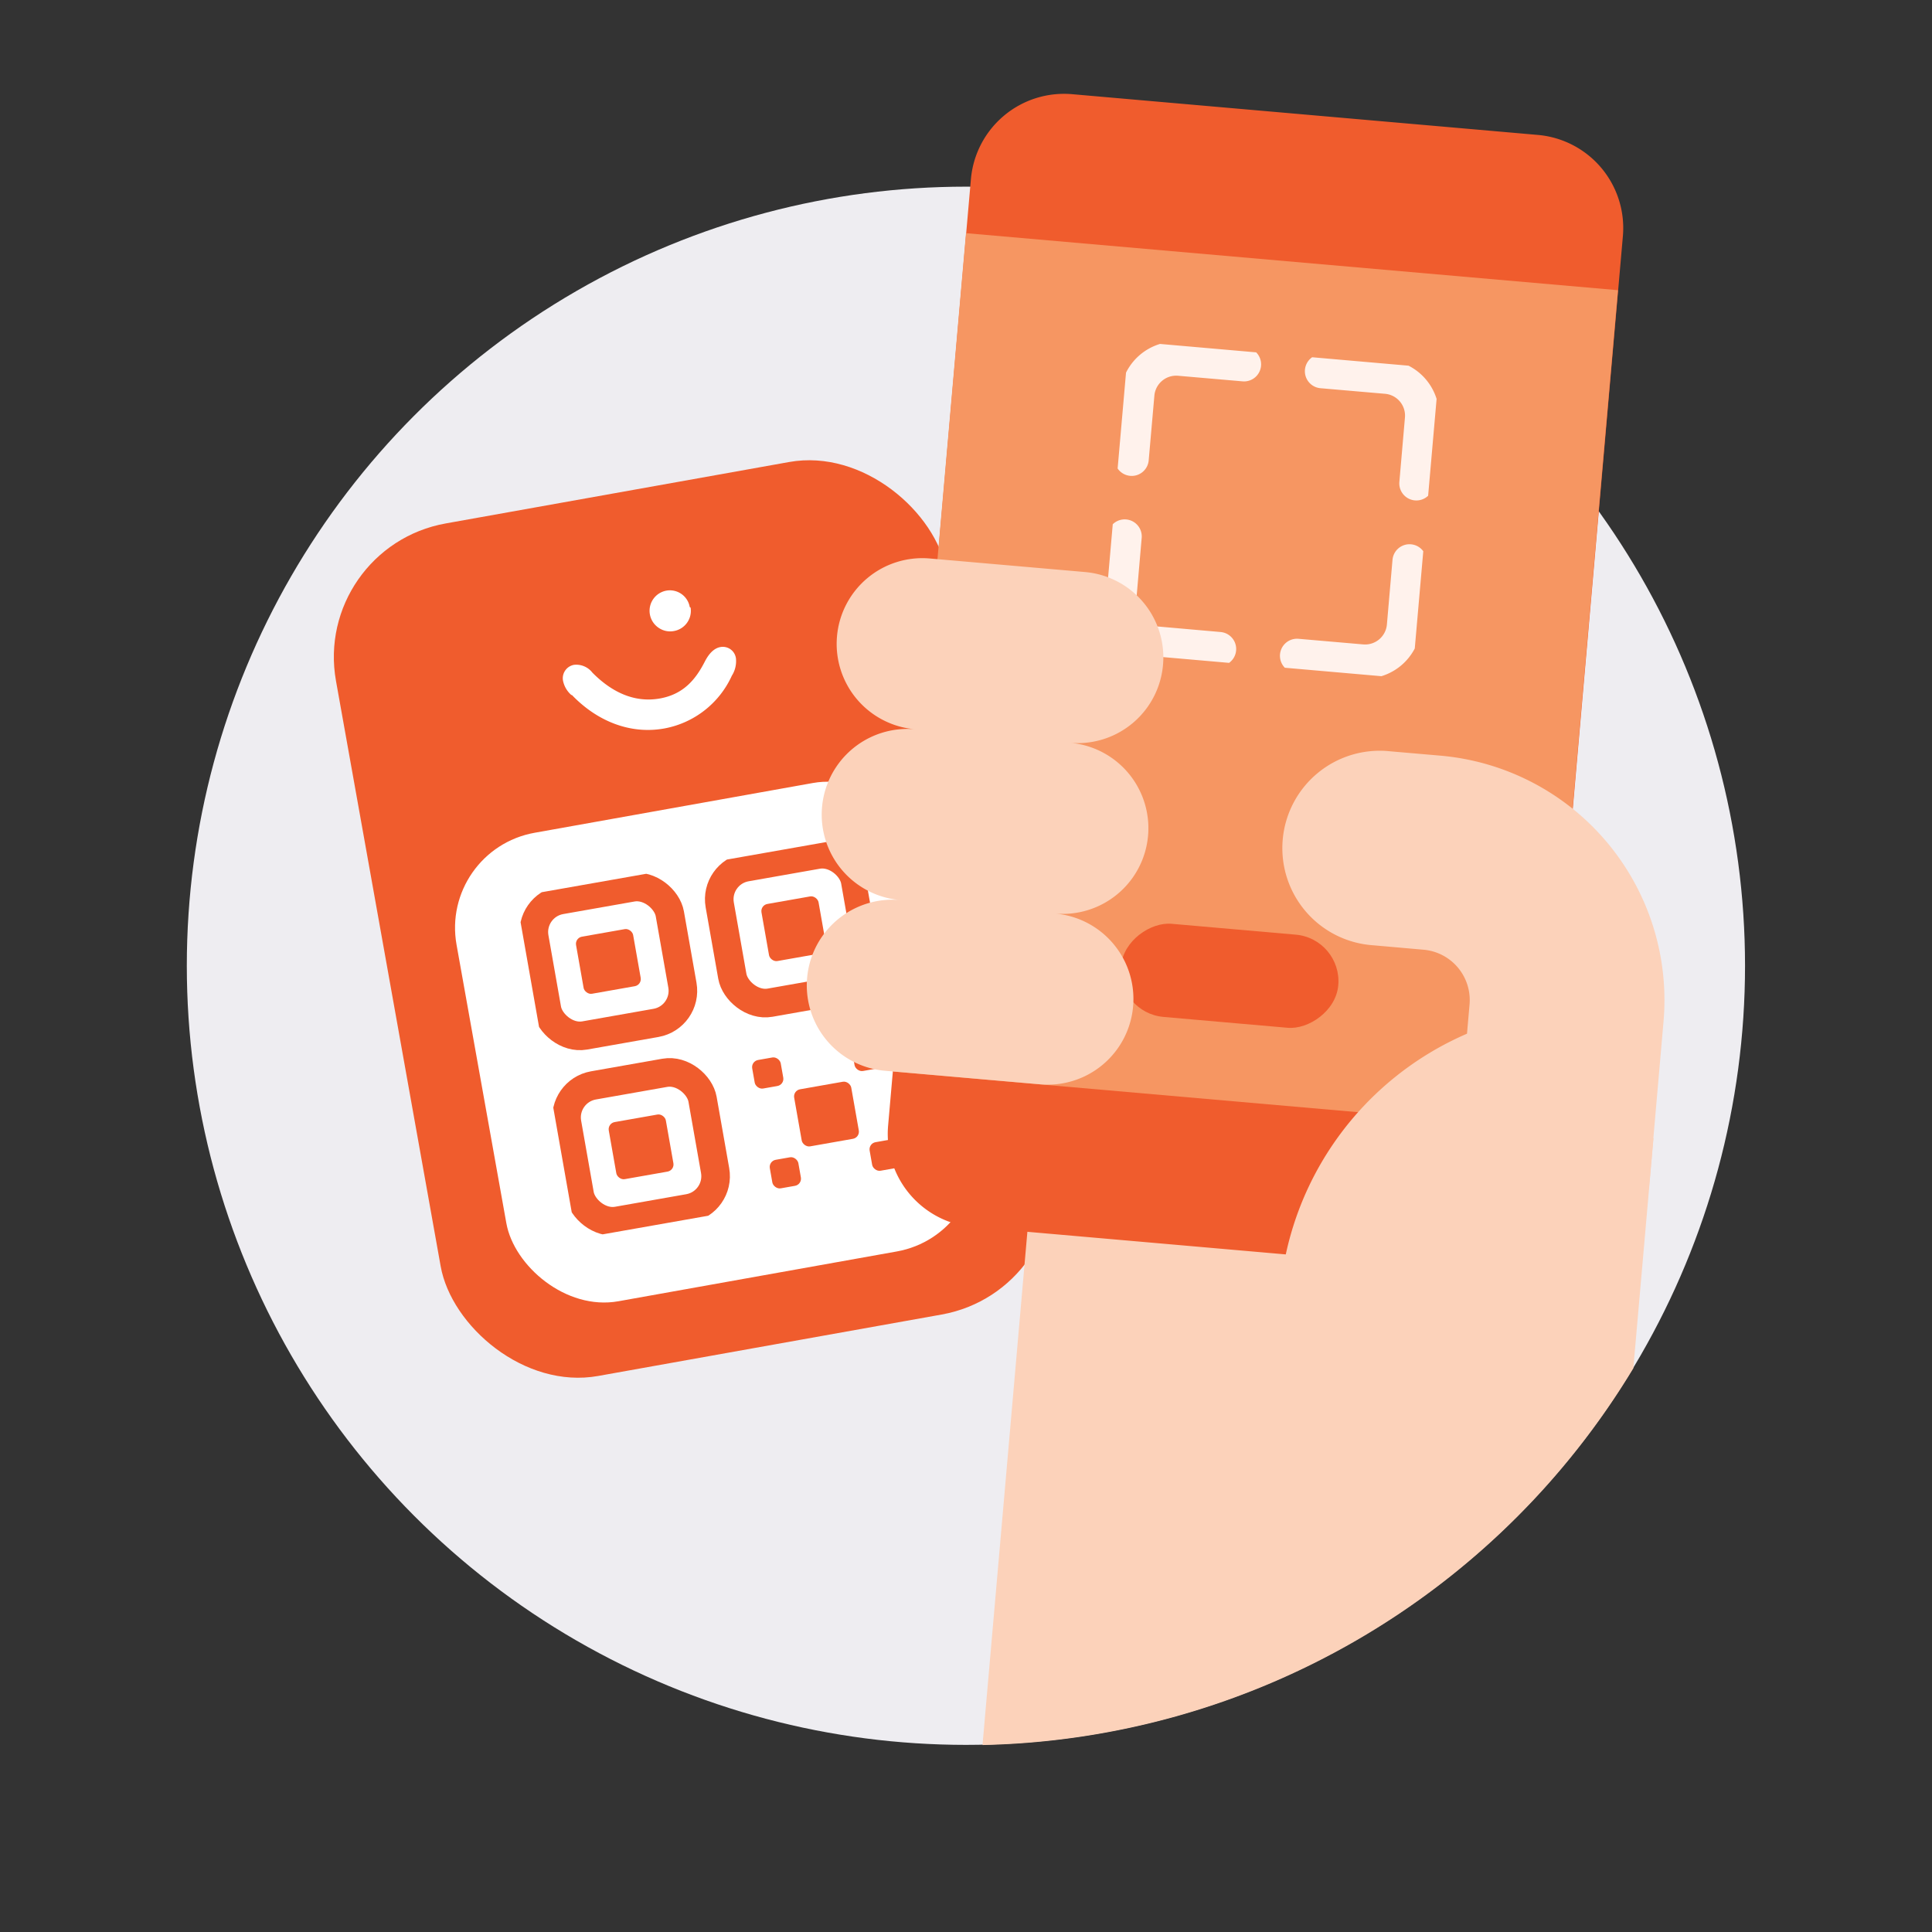
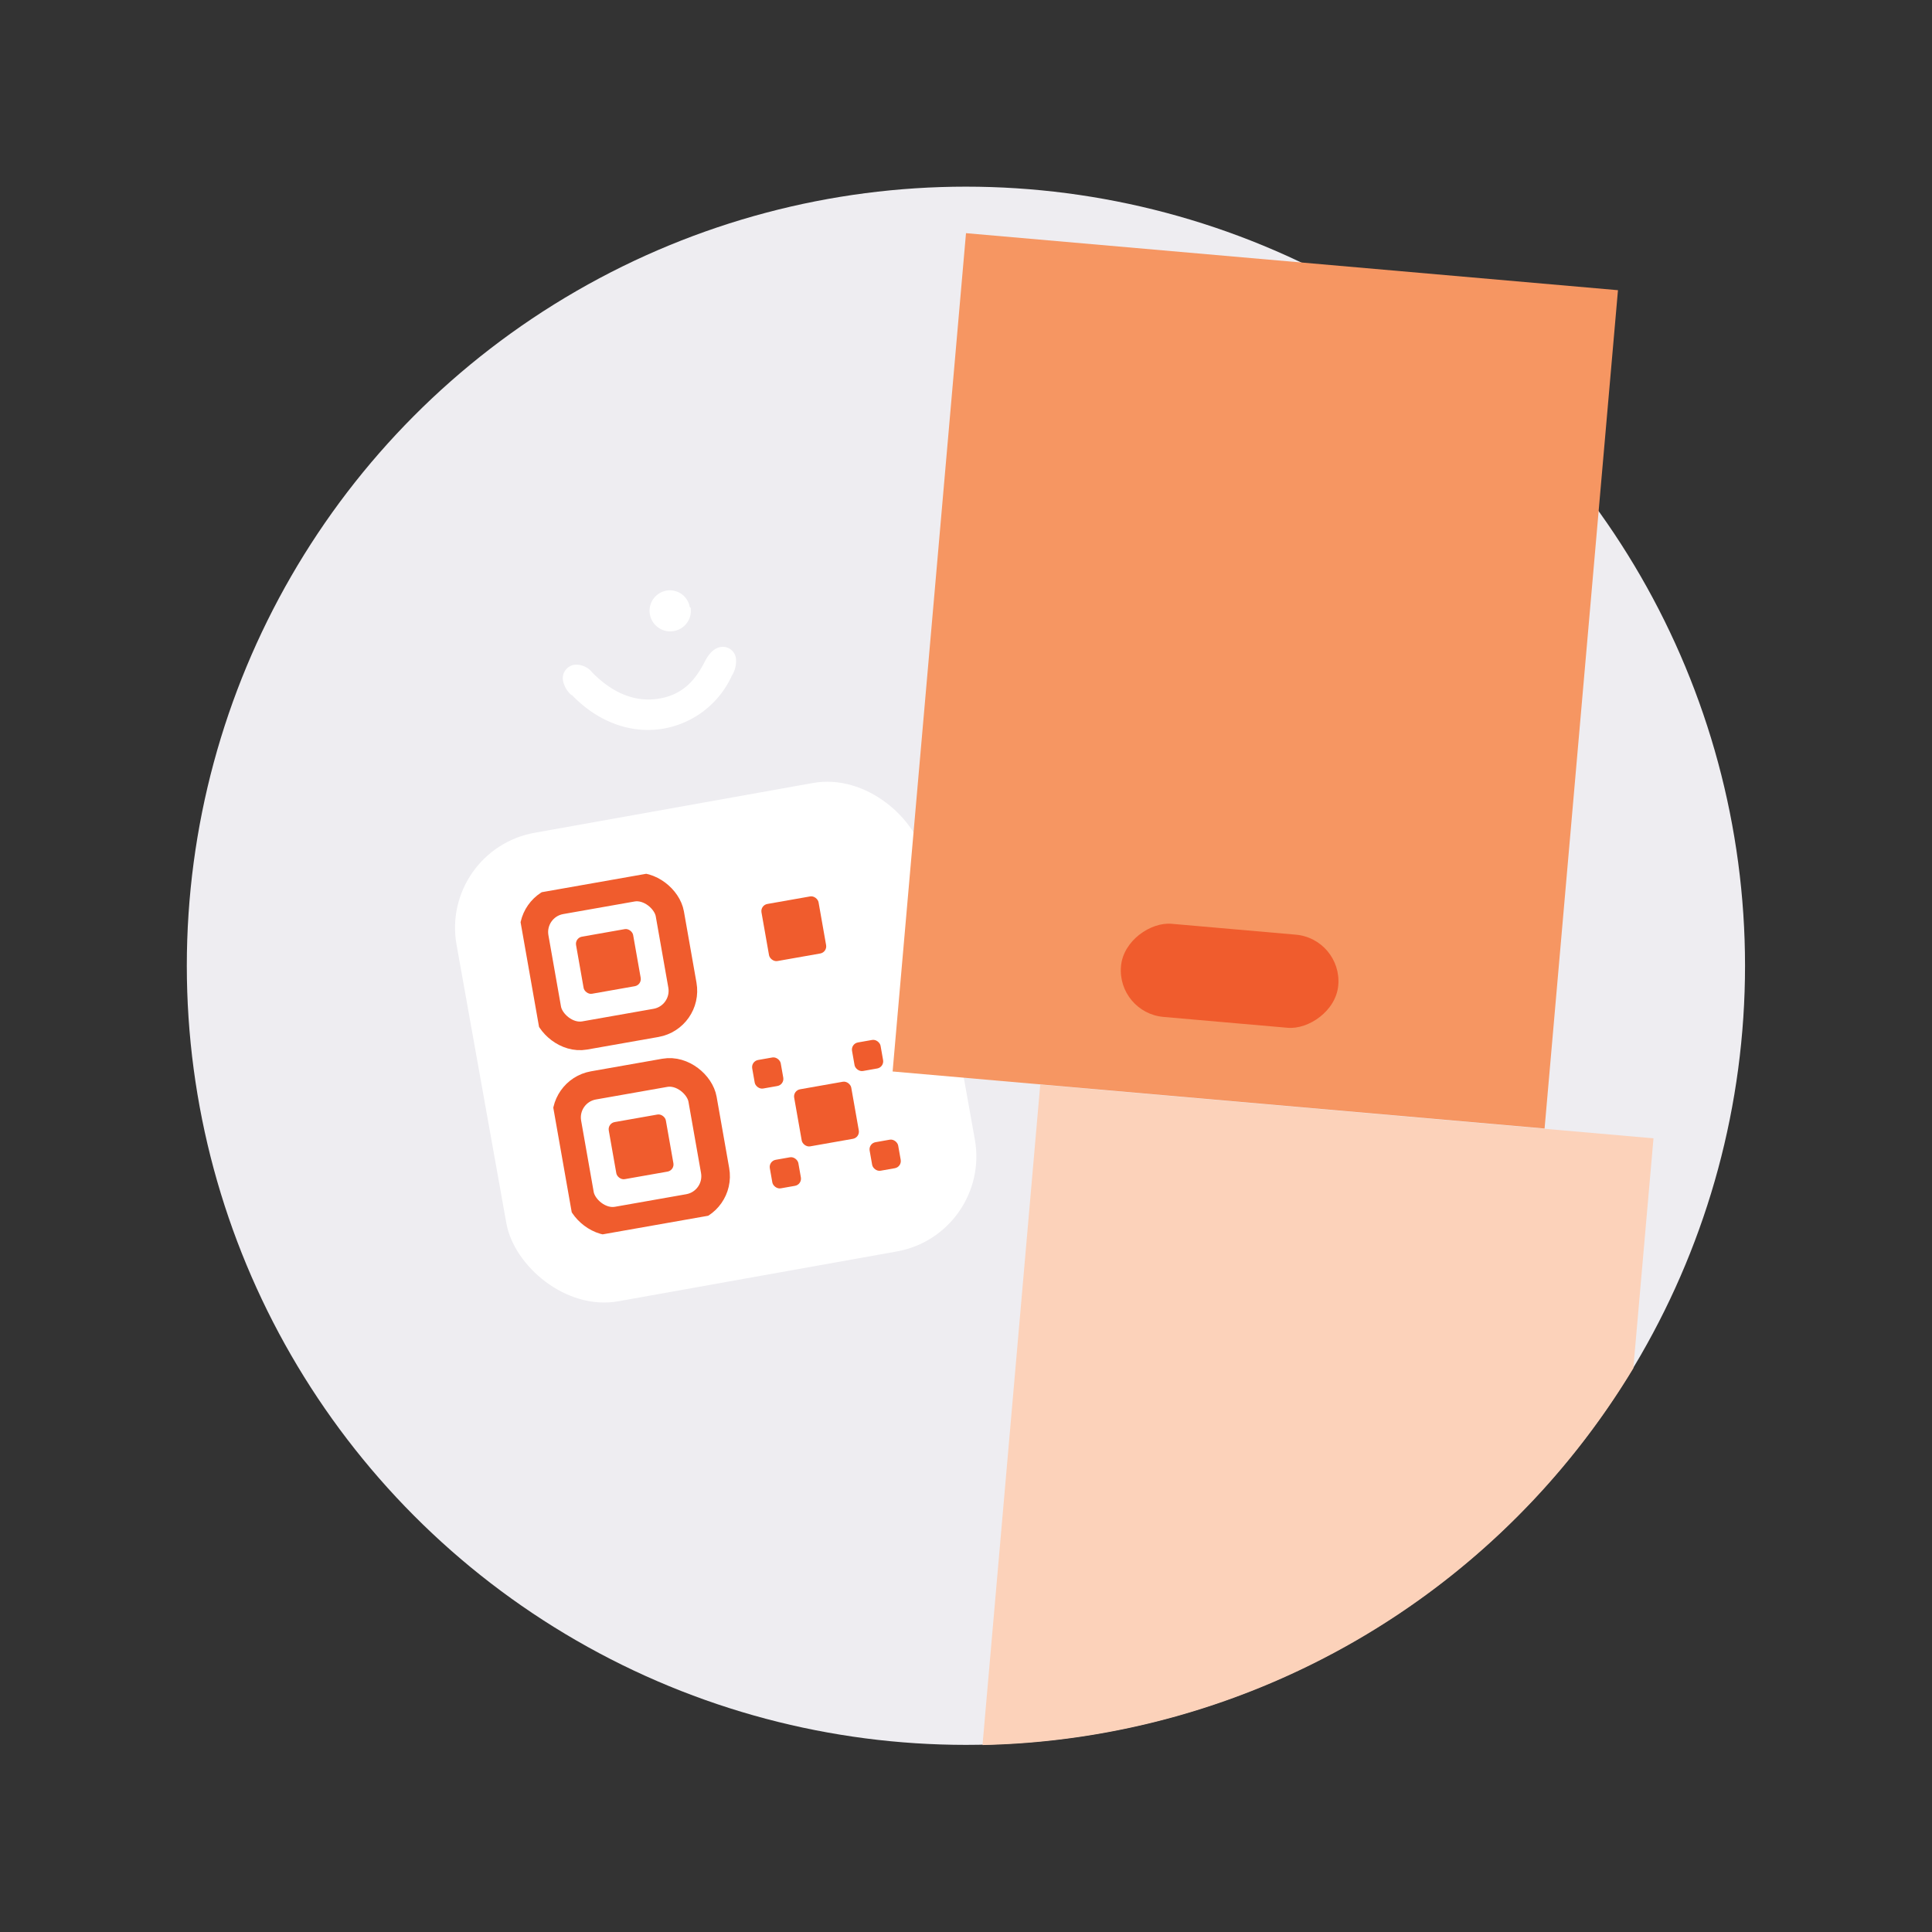
<svg xmlns="http://www.w3.org/2000/svg" data-name="Layer 1" viewBox="0 0 248 248">
  <rect x="0" y="0" width="248" height="248" fill="#333333" stroke="none" />
  <defs>
    <clipPath id="a">
      <path fill="none" d="M69.78 110.9h44.61v44.61H69.78z" transform="rotate(-10 92.063 133.193)" />
    </clipPath>
    <clipPath id="b">
      <path fill="none" d="M143.07 45.47h40.01v40.01h-40.01z" transform="rotate(-85 163.075 65.471)" />
    </clipPath>
  </defs>
  <circle cx="123.99" cy="123.97" r="100.01" fill="#eeedf1" />
-   <rect width="79.63" height="111.17" x="49.23" y="62.37" fill="#f05c2d" rx="17.42" transform="rotate(-10.14 89.104 117.985)" />
  <rect width="61.09" height="61.09" x="61.33" y="103.22" fill="#fff" rx="12.39" transform="rotate(-10.14 91.905 133.797)" />
  <g clip-path="url(#a)">
    <rect width="17.66" height="17.66" x="69.26" y="114.58" fill="none" stroke="#f05c2d" stroke-width="3.67" rx="4.18" transform="rotate(-10 78.12 123.392)" />
-     <rect width="17.66" height="17.66" x="93.06" y="110.38" fill="none" stroke="#f05c2d" stroke-width="3.67" rx="4.18" transform="rotate(-10 101.868 119.193)" />
    <rect width="17.66" height="17.66" x="73.46" y="138.38" fill="none" stroke="#f05c2d" stroke-width="3.67" rx="4.18" transform="rotate(-10 82.314 147.197)" />
    <rect width="7.44" height="7.44" x="74.37" y="119.69" fill="#f05c2d" rx=".93" transform="rotate(-10 78.12 123.392)" />
    <rect width="7.44" height="7.44" x="98.17" y="115.5" fill="#f05c2d" rx=".93" transform="rotate(-10 101.868 119.193)" />
    <rect width="7.44" height="7.44" x="78.57" y="143.49" fill="#f05c2d" rx=".93" transform="rotate(-10 82.314 147.197)" />
    <rect width="7.44" height="7.44" x="102.37" y="139.29" fill="#f05c2d" rx=".93" transform="rotate(-10 106.062 142.998)" />
    <rect width="3.72" height="3.72" x="96.69" y="135.87" fill="#f05c2d" rx=".93" transform="rotate(-10 98.576 137.736)" />
    <rect width="3.72" height="3.72" x="98.95" y="148.69" fill="#f05c2d" rx=".93" transform="rotate(-10 100.795 150.542)" />
    <rect width="3.72" height="3.72" x="109.5" y="133.62" fill="#f05c2d" rx=".93" transform="rotate(-10 111.387 135.459)" />
    <rect width="3.72" height="3.72" x="111.76" y="146.43" fill="#f05c2d" rx=".93" transform="rotate(-10 113.606 148.265)" />
  </g>
  <path fill="#fff" d="M73.37 89.24a3.3 3.3 0 0 1-1.07-1.73 1.75 1.75 0 0 1 1.39-2.17 2.62 2.62 0 0 1 2.35 1c2.31 2.34 5.23 3.93 8.66 3.32 3.09-.55 4.63-2.51 5.77-4.73.64-1.25 1.34-1.75 2-1.87a1.7 1.7 0 0 1 2 1.46 3.48 3.48 0 0 1-.53 2.22 11.88 11.88 0 0 1-8.67 6.77c-4.45.8-8.71-1-11.88-4.32zM88.65 78a2.63 2.63 0 0 1-2.13 3 2.6 2.6 0 0 1-2-.43 2.63 2.63 0 0 1 1-4.75 2.59 2.59 0 0 1 3 2v.08z" />
  <path fill="#fcd2ba" fill-rule="evenodd" d="M126.12 224l7.41-84.77 78.72 6.89-2.59 29.52A100 100 0 0 1 126.12 224z" />
-   <path fill="#f05c2d" d="M124.63 23a12 12 0 0 1 13-10.91l59.78 5.23a12 12 0 0 1 10.91 13l-10.63 121.51a12 12 0 0 1-13 10.91l-59.78-5.23a12 12 0 0 1-10.91-13z" />
  <path fill="#f69662" d="M124 29.93l83.69 7.32-9.42 107.61-83.69-7.32z" />
  <g clip-path="url(#b)">
-     <path fill="none" stroke="#fff2ec" stroke-linecap="round" stroke-width="4.38" d="M159.69 46.77l-8.3-.72a5 5 0 0 0-5.39 4.54h0l-.73 8.31m21.22 25.28l8.3.72a5 5 0 0 0 5.42-4.54h0l.72-8.31m.88-10l.72-8.3a5 5 0 0 0-4.53-5.38l-8.31-.72m-25.32 21.21l-.72 8.3a5 5 0 0 0 4.54 5.42l8.3.73" />
-   </g>
+     </g>
  <rect width="12" height="28" x="151.84" y="111.25" fill="#f05c2d" rx="6" transform="rotate(-85 157.844 125.253)" />
-   <path fill="#fcd2ba" fill-rule="evenodd" d="M107.44 81.69a11 11 0 0 1 11.92-10l19.93 1.74a11 11 0 1 1-1.92 21.92 11 11 0 1 1-1.92 21.92 11 11 0 1 1-1.92 21.92l-19.92-1.74a11 11 0 0 1 1.91-21.92 11 11 0 0 1 1.92-21.92 11 11 0 0 1-10-11.92zm80.87 51a40 40 0 0 0-24 33.25l39.85 3.49.69-7.8a12.48 12.48 0 0 0 6.91-10.11l1.78-20.43A31.5 31.5 0 0 0 184.91 97l-6.47-.56a12.5 12.5 0 1 0-2.18 24.9l6.47.57a6.49 6.49 0 0 1 5.91 7l-.33 3.78z" />
</svg>